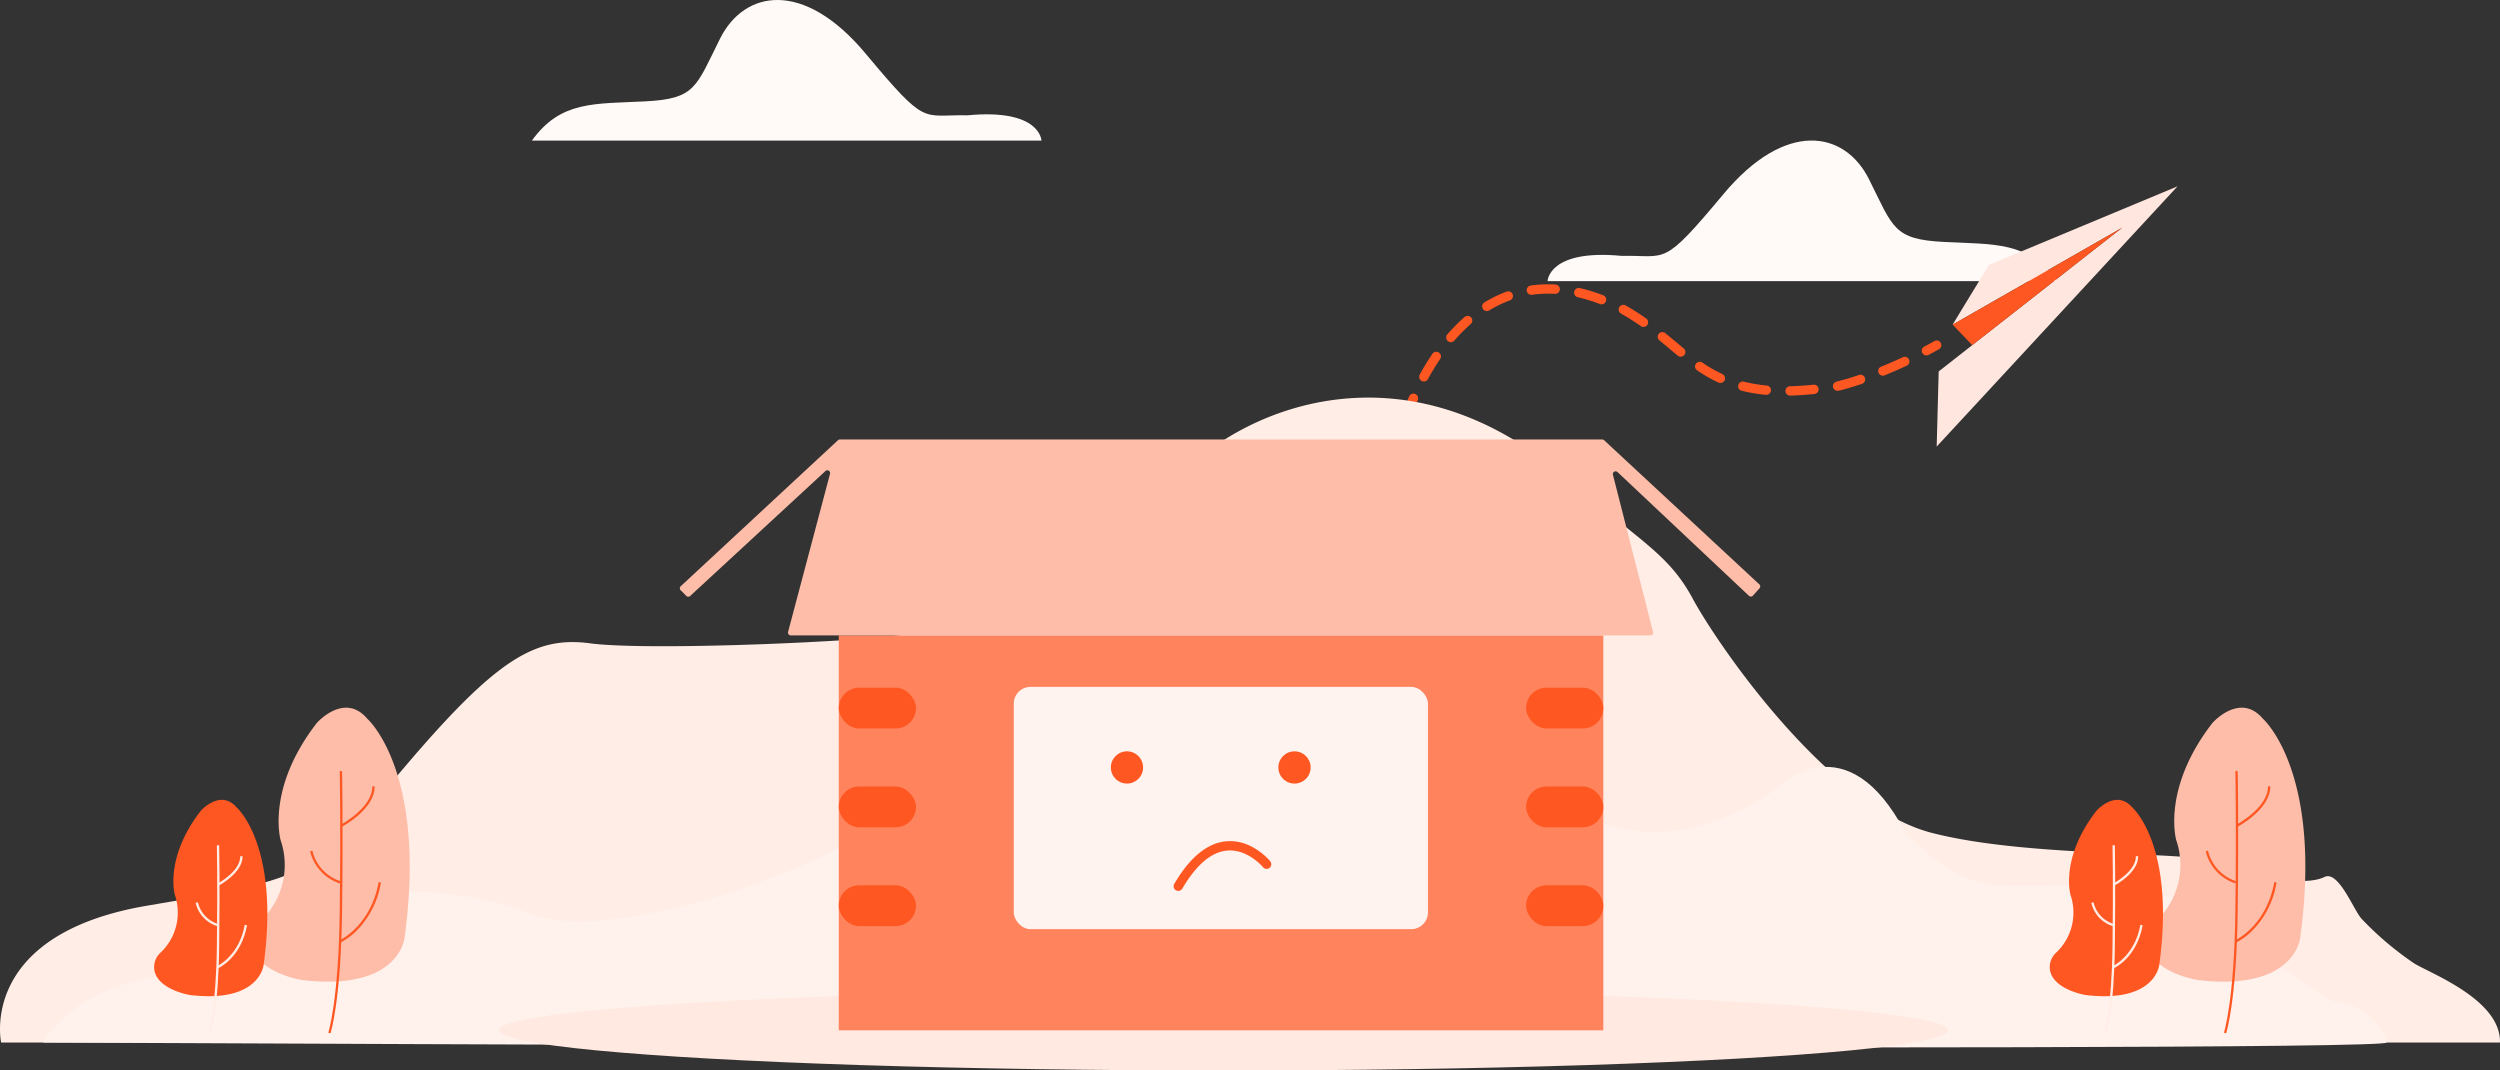
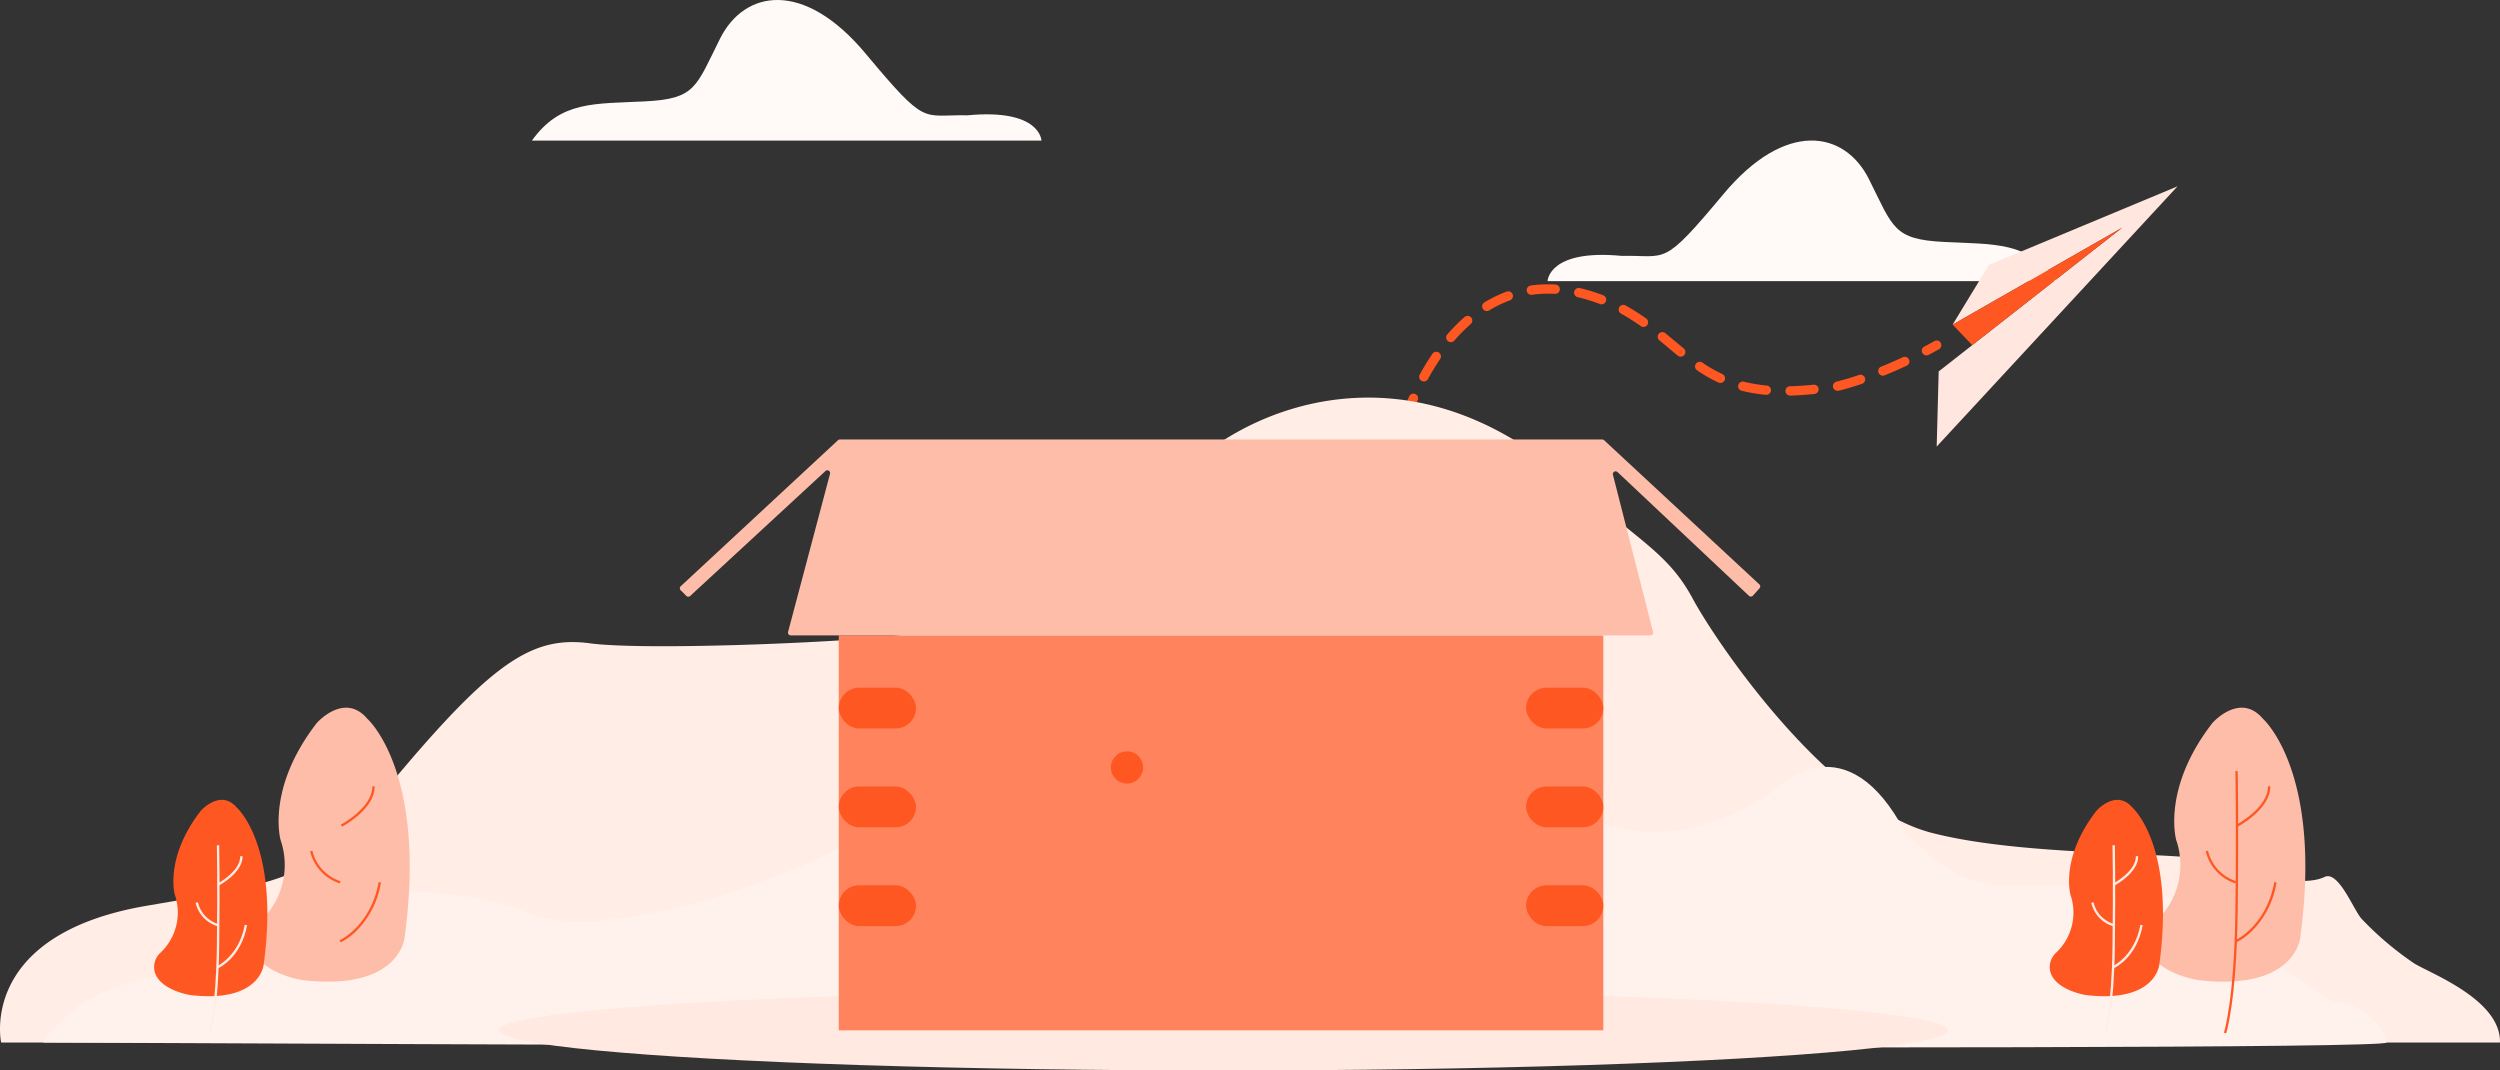
<svg xmlns="http://www.w3.org/2000/svg" width="467.072" height="200" viewBox="0 0 467.072 200">
  <rect x="0" y="0" width="467.072" height="200" fill="#333333" stroke="none" />
  <g id="Group_4399" data-name="Group 4399" transform="translate(-5908 -718)">
    <g id="Group_4398" data-name="Group 4398" transform="translate(5659 499)">
      <g id="Group_4389" data-name="Group 4389" transform="translate(-718.621 1825.159)">
        <g id="Group_4323" data-name="Group 4323" transform="translate(1066.996 -1606.159)">
          <path id="Path_1325" data-name="Path 1325" d="M1195.387-1579.894h95.2s-.163-6.021-13.833-4.72c-8.625-.185-7.486,2.278-19.041-11.555s-22.621-11.88-27.177-2.767-4.557,11.229-14,11.717S1200.758-1587.38,1195.387-1579.894Z" transform="translate(-1195.387 1606.159)" fill="#fffaf8" />
        </g>
        <g id="Group_4324" data-name="Group 4324" transform="translate(1256.747 -1579.894)">
          <path id="Path_1326" data-name="Path 1326" d="M1725.494-1519.7h-95.2s.163-6.021,13.833-4.72c8.625-.184,7.486,2.278,19.041-11.555s22.621-11.88,27.177-2.767,4.557,11.229,14,11.717S1720.124-1527.182,1725.494-1519.7Z" transform="translate(-1630.291 1545.96)" fill="#fffaf8" />
        </g>
        <g id="Group_4337" data-name="Group 4337" transform="translate(1230.027 -1571.354)">
          <g id="Group_4331" data-name="Group 4331" transform="translate(0 18.311)">
            <g id="Group_4326" data-name="Group 4326" transform="translate(0 20.423)">
              <g id="Group_4325" data-name="Group 4325">
                <path id="Path_1327" data-name="Path 1327" d="M1569.924-1433.835a.867.867,0,0,1-.275-.045.873.873,0,0,1-.553-1.1c.011-.033.275-.821.818-2.1a.873.873,0,0,1,1.145-.461.873.873,0,0,1,.461,1.145c-.513,1.2-.765,1.957-.768,1.964A.873.873,0,0,1,1569.924-1433.835Z" transform="translate(-1569.051 1437.611)" fill="#ff5722" />
              </g>
            </g>
            <g id="Group_4328" data-name="Group 4328" transform="translate(2.738)">
              <g id="Group_4327" data-name="Group 4327">
                <path id="Path_1328" data-name="Path 1328" d="M1644.632-1463.63a.872.872,0,0,1-.872-.853.872.872,0,0,1,.853-.891c1.375-.03,2.848-.126,4.379-.286a.866.866,0,0,1,.958.777.872.872,0,0,1-.778.958c-1.577.164-3.1.263-4.521.295Zm-4.451-.142c-.027,0-.053,0-.081,0a29.668,29.668,0,0,1-4.521-.758.873.873,0,0,1-.633-1.06.873.873,0,0,1,1.059-.632,27.953,27.953,0,0,0,4.254.713.872.872,0,0,1,.789.949A.873.873,0,0,1,1640.181-1463.771Zm13.32-.749a.873.873,0,0,1-.86-.729.873.873,0,0,1,.717-1l.043-.007c1.3-.331,2.681-.742,4.1-1.222a.873.873,0,0,1,1.106.547.873.873,0,0,1-.547,1.106c-1.474.5-2.909.926-4.266,1.27a.718.718,0,0,1-.075.016l-.073.012A.91.91,0,0,1,1653.5-1464.521Zm-21.9-1.465a.873.873,0,0,1-.366-.081,27.584,27.584,0,0,1-3.987-2.282.872.872,0,0,1-.229-1.213.872.872,0,0,1,1.212-.23,25.745,25.745,0,0,0,3.737,2.14.872.872,0,0,1,.426,1.158A.872.872,0,0,1,1631.6-1465.986Zm-55.4-.277a.868.868,0,0,1-.417-.106.872.872,0,0,1-.349-1.184c.738-1.353,1.535-2.66,2.369-3.884a.873.873,0,0,1,1.213-.229.873.873,0,0,1,.229,1.212c-.8,1.177-1.569,2.433-2.279,3.736A.872.872,0,0,1,1576.2-1466.263Zm85.759-1.083a.873.873,0,0,1-.809-.544.873.873,0,0,1,.479-1.137c1.324-.538,2.687-1.133,4.049-1.768a.873.873,0,0,1,1.16.422.873.873,0,0,1-.422,1.16c-1.389.646-2.778,1.253-4.129,1.8A.866.866,0,0,1,1661.958-1467.346Zm-37.768-3.547a.869.869,0,0,1-.553-.2c-.532-.436-1.064-.88-1.6-1.33-.6-.5-1.205-1.007-1.828-1.516a.872.872,0,0,1-.124-1.227.873.873,0,0,1,1.228-.124c.627.513,1.239,1.024,1.843,1.528.534.446,1.062.887,1.589,1.32a.873.873,0,0,1,.121,1.228A.872.872,0,0,1,1624.19-1470.893Zm-42.951-2.719a.869.869,0,0,1-.571-.213.873.873,0,0,1-.088-1.23,33.066,33.066,0,0,1,3.226-3.251.873.873,0,0,1,1.231.084.872.872,0,0,1-.084,1.231,31.111,31.111,0,0,0-3.054,3.079A.872.872,0,0,1,1581.239-1473.612Zm35.984-2.841a.87.87,0,0,1-.5-.16,41.02,41.02,0,0,0-3.687-2.333.872.872,0,0,1-.336-1.188.872.872,0,0,1,1.188-.335,42.882,42.882,0,0,1,3.842,2.431.873.873,0,0,1,.209,1.216A.871.871,0,0,1,1617.223-1476.453Zm-29.256-2.966a.872.872,0,0,1-.746-.418.873.873,0,0,1,.29-1.2,23.607,23.607,0,0,1,4.16-2.018.873.873,0,0,1,1.12.518.873.873,0,0,1-.519,1.12,21.9,21.9,0,0,0-3.851,1.869A.867.867,0,0,1,1587.967-1479.419Zm21.432-1.256a.872.872,0,0,1-.314-.058,31.182,31.182,0,0,0-4.141-1.282.873.873,0,0,1-.653-1.047.872.872,0,0,1,1.047-.653,33.048,33.048,0,0,1,4.374,1.353.873.873,0,0,1,.5,1.128A.873.873,0,0,1,1609.4-1480.676Zm-13.115-1.777a.872.872,0,0,1-.862-.749.872.872,0,0,1,.74-.988,22.976,22.976,0,0,1,3.254-.23h0c.451,0,.909.013,1.363.039a.873.873,0,0,1,.822.921.862.862,0,0,1-.921.822c-.42-.023-.845-.036-1.263-.036h0a21.245,21.245,0,0,0-3.006.212A.85.85,0,0,1,1596.285-1482.452Z" transform="translate(-1575.328 1484.419)" fill="#ff5722" />
              </g>
            </g>
            <g id="Group_4330" data-name="Group 4330" transform="translate(96.636 10.494)">
              <g id="Group_4329" data-name="Group 4329">
                <path id="Path_1329" data-name="Path 1329" d="M1791.413-1457.578a.871.871,0,0,1-.773-.467.873.873,0,0,1,.366-1.178c1.18-.62,1.877-1.022,1.884-1.026a.873.873,0,0,1,1.192.319.873.873,0,0,1-.319,1.192c-.03.017-.731.422-1.945,1.06A.874.874,0,0,1,1791.413-1457.578Z" transform="translate(-1790.54 1460.367)" fill="#ff5722" />
              </g>
            </g>
          </g>
          <g id="Group_4336" data-name="Group 4336" transform="translate(99.424)">
            <g id="Group_4333" data-name="Group 4333">
              <g id="Group_4332" data-name="Group 4332">
                <path id="Path_1330" data-name="Path 1330" d="M1806.69-1511.7l-6.787,11.156,31.7-18.129L1797.3-1491.8l-.372,14.038,45-48.623Z" transform="translate(-1796.928 1526.387)" fill="#ffe6de" />
              </g>
            </g>
            <g id="Group_4335" data-name="Group 4335" transform="translate(2.975 7.716)">
              <g id="Group_4334" data-name="Group 4334">
                <path id="Path_1331" data-name="Path 1331" d="M1803.747-1490.573l31.7-18.129-28.041,21.961Z" transform="translate(-1803.747 1508.702)" fill="#ff5722" />
              </g>
            </g>
          </g>
        </g>
        <g id="Group_4388" data-name="Group 4388" transform="translate(967.621 -1531.873)">
          <g id="Group_4340" data-name="Group 4340" transform="translate(0 0)">
            <g id="Group_4338" data-name="Group 4338">
              <path id="Path_1332" data-name="Path 1332" d="M967.833-1315.41s-4.43-20.172,27.263-25.563,30.671-5.371,48.051-25.828,24.537-24.547,34.761-23.184,47.209-.142,57.636-1.488,38.777-15.739,52.218-29.624,43.24-24.836,72.191,0c14.211,12.19,19.389,14.348,23.92,22.763s25.244,38.747,44.663,43.755,51.351,3.058,57.824,6.191,12.945,3.348,15.535,2.053,5.394,6.042,6.9,7.767a59.075,59.075,0,0,0,9.925,8.415c3.237,1.942,16.182,6.831,15.967,14.743Z" transform="translate(-967.621 1435.897)" fill="#ffede6" />
            </g>
            <g id="Group_4339" data-name="Group 4339" transform="translate(8.064 64.365)">
              <path id="Path_1333" data-name="Path 1333" d="M986.1-1232.251s6.6-12.767,28.534-12.767c10.738-1.994,12.119-12.119,20.4-13.96s28.38-3.068,41.88,2.608,49.244-6.167,62.744-15.05,104.99-27.861,126.293-8.669,44.5,0,44.5,0,12.583-12.471,23.592,8.669c11.01,11.109,16.122,9.807,23.593,9.968s29.49-3.377,46.005,14.71c11.01,7.471,8.875,6.573,12.468,7.2s7.968,5.211,7.812,7.293S986.1-1232.251,986.1-1232.251Z" transform="translate(-986.105 1288.372)" fill="#fff2ed" />
            </g>
          </g>
          <g id="Group_4357" data-name="Group 4357" transform="translate(93.227 7.822)">
            <g id="Group_4341" data-name="Group 4341" transform="translate(0 102.836)">
              <ellipse id="Ellipse_55" data-name="Ellipse 55" cx="135.381" cy="7.528" rx="135.381" ry="7.528" fill="#ffe9e0" />
            </g>
            <g id="Group_4356" data-name="Group 4356" transform="translate(33.786)">
              <g id="Group_4342" data-name="Group 4342" transform="translate(29.691 36.602)">
                <rect id="Rectangle_253" data-name="Rectangle 253" width="142.842" height="73.787" fill="#ff845d" />
              </g>
              <g id="Group_4343" data-name="Group 4343" transform="translate(62.389 46.223)">
-                 <rect id="Rectangle_254" data-name="Rectangle 254" width="77.38" height="45.262" rx="3.133" fill="#fff" opacity="0.9" />
-               </g>
+                 </g>
              <g id="Group_4390" data-name="Group 4390">
                <g id="Group_4344" data-name="Group 4344" transform="translate(80.525 58.26)">
                  <circle id="Ellipse_56" data-name="Ellipse 56" cx="3.014" cy="3.014" r="3.014" fill="#ff5722" />
                </g>
                <g id="Group_4345" data-name="Group 4345" transform="translate(111.823 58.26)">
-                   <circle id="Ellipse_57" data-name="Ellipse 57" cx="3.014" cy="3.014" r="3.014" fill="#ff5722" />
-                 </g>
+                   </g>
                <g id="Group_4346" data-name="Group 4346" transform="translate(92.254 75.036)">
-                   <path id="Path_1334" data-name="Path 1334" d="M1471.051-1236.688a.866.866,0,0,1-.44-.12.872.872,0,0,1-.312-1.194c2.93-5,6.227-7.681,9.8-7.963,4.709-.368,7.99,3.571,8.127,3.739a.873.873,0,0,1-.12,1.228.873.873,0,0,1-1.227-.12h0c-.029-.034-2.86-3.409-6.655-3.106-2.964.24-5.8,2.63-8.417,7.1A.872.872,0,0,1,1471.051-1236.688Z" transform="translate(-1470.179 1245.989)" fill="#ff5722" />
-                 </g>
+                   </g>
              </g>
              <g id="Group_4350" data-name="Group 4350" transform="translate(29.691 46.365)">
                <g id="Group_4347" data-name="Group 4347">
                  <rect id="Rectangle_255" data-name="Rectangle 255" width="14.43" height="7.628" rx="3.814" fill="#ff5722" />
                </g>
                <g id="Group_4348" data-name="Group 4348" transform="translate(0 18.462)">
                  <rect id="Rectangle_256" data-name="Rectangle 256" width="14.43" height="7.628" rx="3.814" fill="#ff5722" />
                </g>
                <g id="Group_4349" data-name="Group 4349" transform="translate(0 36.923)">
                  <rect id="Rectangle_257" data-name="Rectangle 257" width="14.43" height="7.628" rx="3.814" fill="#ff5722" />
                </g>
              </g>
              <g id="Group_4354" data-name="Group 4354" transform="translate(158.103 46.365)">
                <g id="Group_4351" data-name="Group 4351">
                  <rect id="Rectangle_258" data-name="Rectangle 258" width="14.43" height="7.628" rx="3.814" fill="#ff5722" />
                </g>
                <g id="Group_4352" data-name="Group 4352" transform="translate(0 18.462)">
                  <rect id="Rectangle_259" data-name="Rectangle 259" width="14.43" height="7.628" rx="3.814" fill="#ff5722" />
                </g>
                <g id="Group_4353" data-name="Group 4353" transform="translate(0 36.923)">
                  <rect id="Rectangle_260" data-name="Rectangle 260" width="14.43" height="7.628" rx="3.814" fill="#ff5722" />
                </g>
              </g>
              <g id="Group_4355" data-name="Group 4355">
                <path id="Path_1335" data-name="Path 1335" d="M1259.937-1388.754l-1.05-1.05a.521.521,0,0,1,.014-.75l29.375-27.276a.521.521,0,0,1,.354-.139h142.433a.521.521,0,0,1,.355.139l29,26.931a.521.521,0,0,1,.033.73l-1.234,1.374a.521.521,0,0,1-.744.031l-24.547-23.113a.521.521,0,0,0-.862.508l7.493,29.353a.521.521,0,0,1-.5.65h-160.6a.521.521,0,0,1-.5-.654l7.837-29.538a.521.521,0,0,0-.856-.516l-25.267,23.337A.521.521,0,0,1,1259.937-1388.754Z" transform="translate(-1258.734 1417.97)" fill="#fdbda9" />
              </g>
            </g>
          </g>
          <g id="Group_4372" data-name="Group 4372" transform="translate(28.787 57.933)">
            <g id="Group_4364" data-name="Group 4364" transform="translate(18.23)">
              <g id="Group_4358" data-name="Group 4358">
                <path id="Path_1336" data-name="Path 1336" d="M1103.96-1260.2s-.839,10.067-19,7.985c-.146-.017-.29-.039-.434-.066-1.4-.27-8.3-1.828-9.079-6.491a5.129,5.129,0,0,1,1.612-4.517,14.345,14.345,0,0,0,3.735-15.081s-2.738-9.453,6.566-21.64a5.364,5.364,0,0,1,.5-.573c1.179-1.161,5.472-4.8,9.143-.453C1097.006-1301.034,1108.182-1291.207,1103.96-1260.2Z" transform="translate(-1075.384 1303.115)" fill="#fdbda9" />
              </g>
              <g id="Group_4363" data-name="Group 4363" transform="translate(10.923 11.834)">
                <g id="Group_4359" data-name="Group 4359" transform="translate(3.397)">
-                   <path id="Path_1337" data-name="Path 1337" d="M1108.618-1226.984l-.414-.138c.019-.058,1.923-5.976,2.135-22.576.212-16.651,0-26.188,0-26.283l.436-.01c0,.094.212,9.64,0,26.3C1110.563-1233,1108.637-1227.043,1108.618-1226.984Z" transform="translate(-1108.204 1275.991)" fill="#ff5722" />
-                 </g>
+                   </g>
                <g id="Group_4360" data-name="Group 4360" transform="translate(5.519 20.746)">
                  <path id="Path_1338" data-name="Path 1338" d="M1113.245-1217.174l-.178-.4c.058-.026,5.811-2.685,7.282-10.87l.429.077a16.567,16.567,0,0,1-4.329,8.781A11.539,11.539,0,0,1,1113.245-1217.174Z" transform="translate(-1113.067 1228.442)" fill="#ff5722" />
                </g>
                <g id="Group_4361" data-name="Group 4361" transform="translate(0 14.884)">
                  <path id="Path_1339" data-name="Path 1339" d="M1105.975-1235.765a8.352,8.352,0,0,1-5.557-6l.421-.113a7.89,7.89,0,0,0,5.238,5.689Z" transform="translate(-1100.418 1241.878)" fill="#ff5722" />
                </g>
                <g id="Group_4362" data-name="Group 4362" transform="translate(5.742 2.854)">
                  <path id="Path_1340" data-name="Path 1340" d="M1113.783-1261.9l-.2-.385c.059-.032,5.936-3.2,5.874-7.159l.436-.006C1119.955-1265.227,1114.035-1262.032,1113.783-1261.9Z" transform="translate(-1113.578 1269.449)" fill="#ff5722" />
                </g>
              </g>
            </g>
            <g id="Group_4371" data-name="Group 4371" transform="translate(0 17.221)">
              <g id="Group_4365" data-name="Group 4365">
                <path id="Path_1341" data-name="Path 1341" d="M1054.079-1232.889s-.6,7.214-13.615,5.722c-.1-.012-.208-.028-.311-.048-1.006-.193-5.95-1.31-6.506-4.651a3.674,3.674,0,0,1,1.155-3.236,10.281,10.281,0,0,0,2.676-10.808s-1.962-6.774,4.706-15.508a3.95,3.95,0,0,1,.361-.411c.845-.832,3.922-3.442,6.552-.325C1049.1-1262.153,1057.1-1255.11,1054.079-1232.889Z" transform="translate(-1033.601 1263.644)" fill="#ff5722" />
              </g>
              <g id="Group_4370" data-name="Group 4370" transform="translate(7.768 8.479)">
                <g id="Group_4366" data-name="Group 4366" transform="translate(2.435)">
                  <path id="Path_1342" data-name="Path 1342" d="M1057.4-1209.069l-.415-.138c.014-.042,1.376-4.279,1.527-16.16.152-11.932,0-18.765,0-18.833l.436-.01c0,.068.152,6.908,0,18.848C1058.8-1213.392,1057.457-1209.24,1057.4-1209.069Z" transform="translate(-1056.986 1244.209)" fill="#ffede6" />
                </g>
                <g id="Group_4367" data-name="Group 4367" transform="translate(3.99 14.857)">
                  <path id="Path_1343" data-name="Path 1343" d="M1060.725-1202.015l-.177-.4c.041-.019,4.135-1.914,5.182-7.744l.429.077C1065.069-1204.012,1060.9-1202.093,1060.725-1202.015Z" transform="translate(-1060.548 1210.157)" fill="#ffede6" />
                </g>
                <g id="Group_4368" data-name="Group 4368" transform="translate(0 10.651)">
                  <path id="Path_1344" data-name="Path 1344" d="M1055.432-1215.341a5.941,5.941,0,0,1-4.027-4.343l.421-.114a5.513,5.513,0,0,0,3.709,4.033Z" transform="translate(-1051.404 1219.798)" fill="#ffede6" />
                </g>
                <g id="Group_4369" data-name="Group 4369" transform="translate(4.145 2.045)">
                  <path id="Path_1345" data-name="Path 1345" d="M1061.11-1234.055l-.2-.385c.042-.022,4.221-2.278,4.177-5.074l.436-.007C1065.566-1236.458,1061.292-1234.151,1061.11-1234.055Z" transform="translate(-1060.905 1239.521)" fill="#ffede6" />
                </g>
              </g>
            </g>
          </g>
          <g id="Group_4387" data-name="Group 4387" transform="translate(382.947 57.933)">
            <g id="Group_4379" data-name="Group 4379" transform="translate(18.23)">
              <g id="Group_4373" data-name="Group 4373">
                <path id="Path_1346" data-name="Path 1346" d="M1915.688-1260.2s-.839,10.067-19,7.985c-.146-.017-.29-.039-.435-.066-1.4-.27-8.3-1.828-9.08-6.491a5.13,5.13,0,0,1,1.612-4.517,14.346,14.346,0,0,0,3.735-15.081s-2.738-9.453,6.566-21.64a5.391,5.391,0,0,1,.5-.573c1.179-1.161,5.472-4.8,9.143-.453C1908.734-1301.034,1919.911-1291.207,1915.688-1260.2Z" transform="translate(-1887.112 1303.115)" fill="#fdbda9" />
              </g>
              <g id="Group_4378" data-name="Group 4378" transform="translate(10.922 11.834)">
                <g id="Group_4374" data-name="Group 4374" transform="translate(3.397)">
                  <path id="Path_1347" data-name="Path 1347" d="M1920.347-1226.984l-.414-.138c.019-.058,1.923-5.976,2.135-22.576.213-16.651,0-26.188,0-26.283l.436-.01c0,.094.213,9.64,0,26.3C1922.292-1233,1920.366-1227.043,1920.347-1226.984Z" transform="translate(-1919.933 1275.991)" fill="#ff5722" />
                </g>
                <g id="Group_4375" data-name="Group 4375" transform="translate(5.519 20.746)">
                  <path id="Path_1348" data-name="Path 1348" d="M1924.974-1217.174l-.178-.4c.058-.026,5.811-2.685,7.281-10.87l.43.077a16.572,16.572,0,0,1-4.329,8.781A11.528,11.528,0,0,1,1924.974-1217.174Z" transform="translate(-1924.796 1228.442)" fill="#ff5722" />
                </g>
                <g id="Group_4376" data-name="Group 4376" transform="translate(0 14.884)">
                  <path id="Path_1349" data-name="Path 1349" d="M1917.7-1235.765a8.352,8.352,0,0,1-5.557-6l.421-.113a7.892,7.892,0,0,0,5.238,5.689Z" transform="translate(-1912.146 1241.878)" fill="#ff5722" />
                </g>
                <g id="Group_4377" data-name="Group 4377" transform="translate(5.742 2.854)">
                  <path id="Path_1350" data-name="Path 1350" d="M1925.511-1261.9l-.2-.385c.059-.032,5.936-3.2,5.874-7.159l.436-.006C1931.683-1265.227,1925.764-1262.032,1925.511-1261.9Z" transform="translate(-1925.307 1269.449)" fill="#ff5722" />
                </g>
              </g>
            </g>
            <g id="Group_4386" data-name="Group 4386" transform="translate(0 17.221)">
              <g id="Group_4380" data-name="Group 4380">
                <path id="Path_1351" data-name="Path 1351" d="M1865.807-1232.889s-.6,7.214-13.615,5.722c-.1-.012-.208-.028-.311-.048-1.007-.193-5.95-1.31-6.507-4.651a3.676,3.676,0,0,1,1.155-3.236,10.281,10.281,0,0,0,2.677-10.808s-1.962-6.774,4.705-15.508a3.939,3.939,0,0,1,.361-.411c.845-.832,3.921-3.442,6.552-.325C1860.824-1262.153,1868.834-1255.11,1865.807-1232.889Z" transform="translate(-1845.329 1263.644)" fill="#ff5722" />
              </g>
              <g id="Group_4385" data-name="Group 4385" transform="translate(7.768 8.479)">
                <g id="Group_4381" data-name="Group 4381" transform="translate(2.435)">
                  <path id="Path_1352" data-name="Path 1352" d="M1869.129-1209.069l-.414-.138c.014-.042,1.376-4.279,1.527-16.16.152-11.932,0-18.765,0-18.833l.437-.01c0,.068.152,6.908,0,18.848C1870.526-1213.392,1869.186-1209.24,1869.129-1209.069Z" transform="translate(-1868.715 1244.209)" fill="#ffede6" />
                </g>
                <g id="Group_4382" data-name="Group 4382" transform="translate(3.989 14.857)">
                  <path id="Path_1353" data-name="Path 1353" d="M1872.454-1202.015l-.178-.4c.041-.019,4.135-1.914,5.183-7.744l.43.077C1876.8-1204.012,1872.631-1202.093,1872.454-1202.015Z" transform="translate(-1872.276 1210.157)" fill="#ffede6" />
                </g>
                <g id="Group_4383" data-name="Group 4383" transform="translate(0 10.651)">
                  <path id="Path_1354" data-name="Path 1354" d="M1867.16-1215.341a5.941,5.941,0,0,1-4.027-4.343l.421-.114a5.512,5.512,0,0,0,3.709,4.033Z" transform="translate(-1863.133 1219.798)" fill="#ffede6" />
                </g>
                <g id="Group_4384" data-name="Group 4384" transform="translate(4.145 2.045)">
                  <path id="Path_1355" data-name="Path 1355" d="M1872.839-1234.055l-.2-.385c.042-.022,4.221-2.278,4.176-5.074l.437-.007C1877.295-1236.458,1873.021-1234.151,1872.839-1234.055Z" transform="translate(-1872.634 1239.521)" fill="#ffede6" />
                </g>
              </g>
            </g>
          </g>
        </g>
      </g>
    </g>
  </g>
</svg>